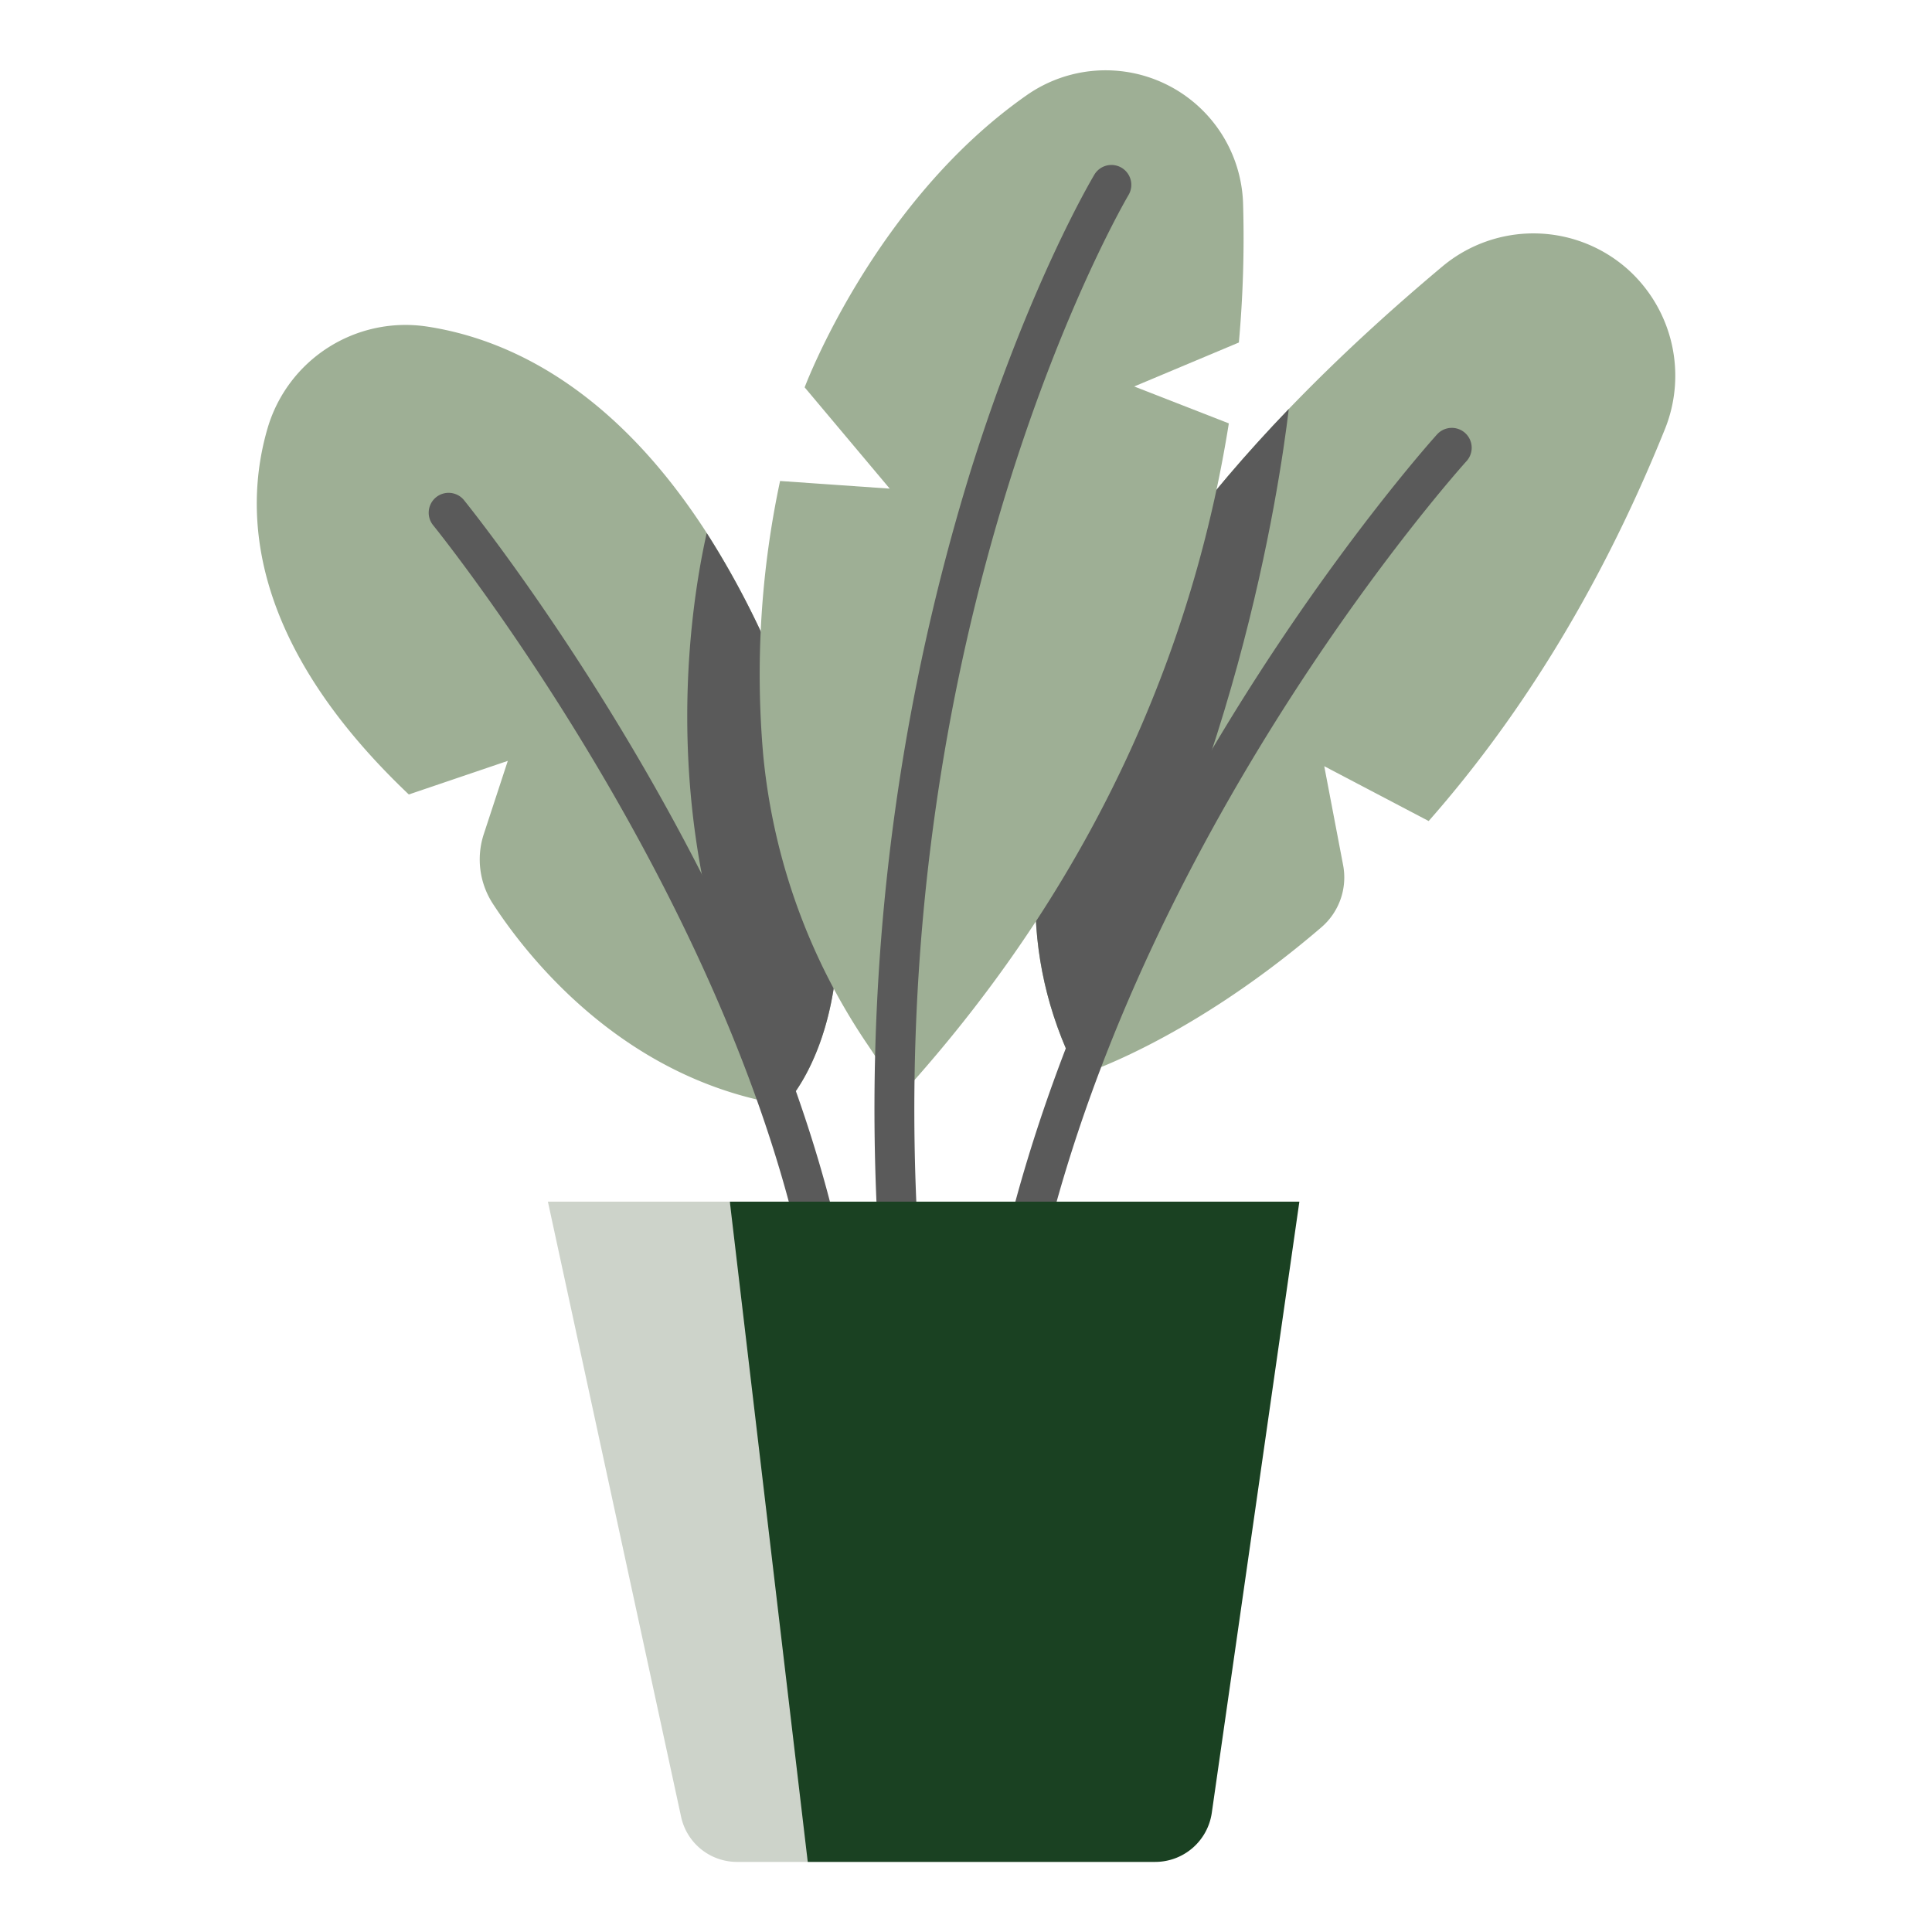
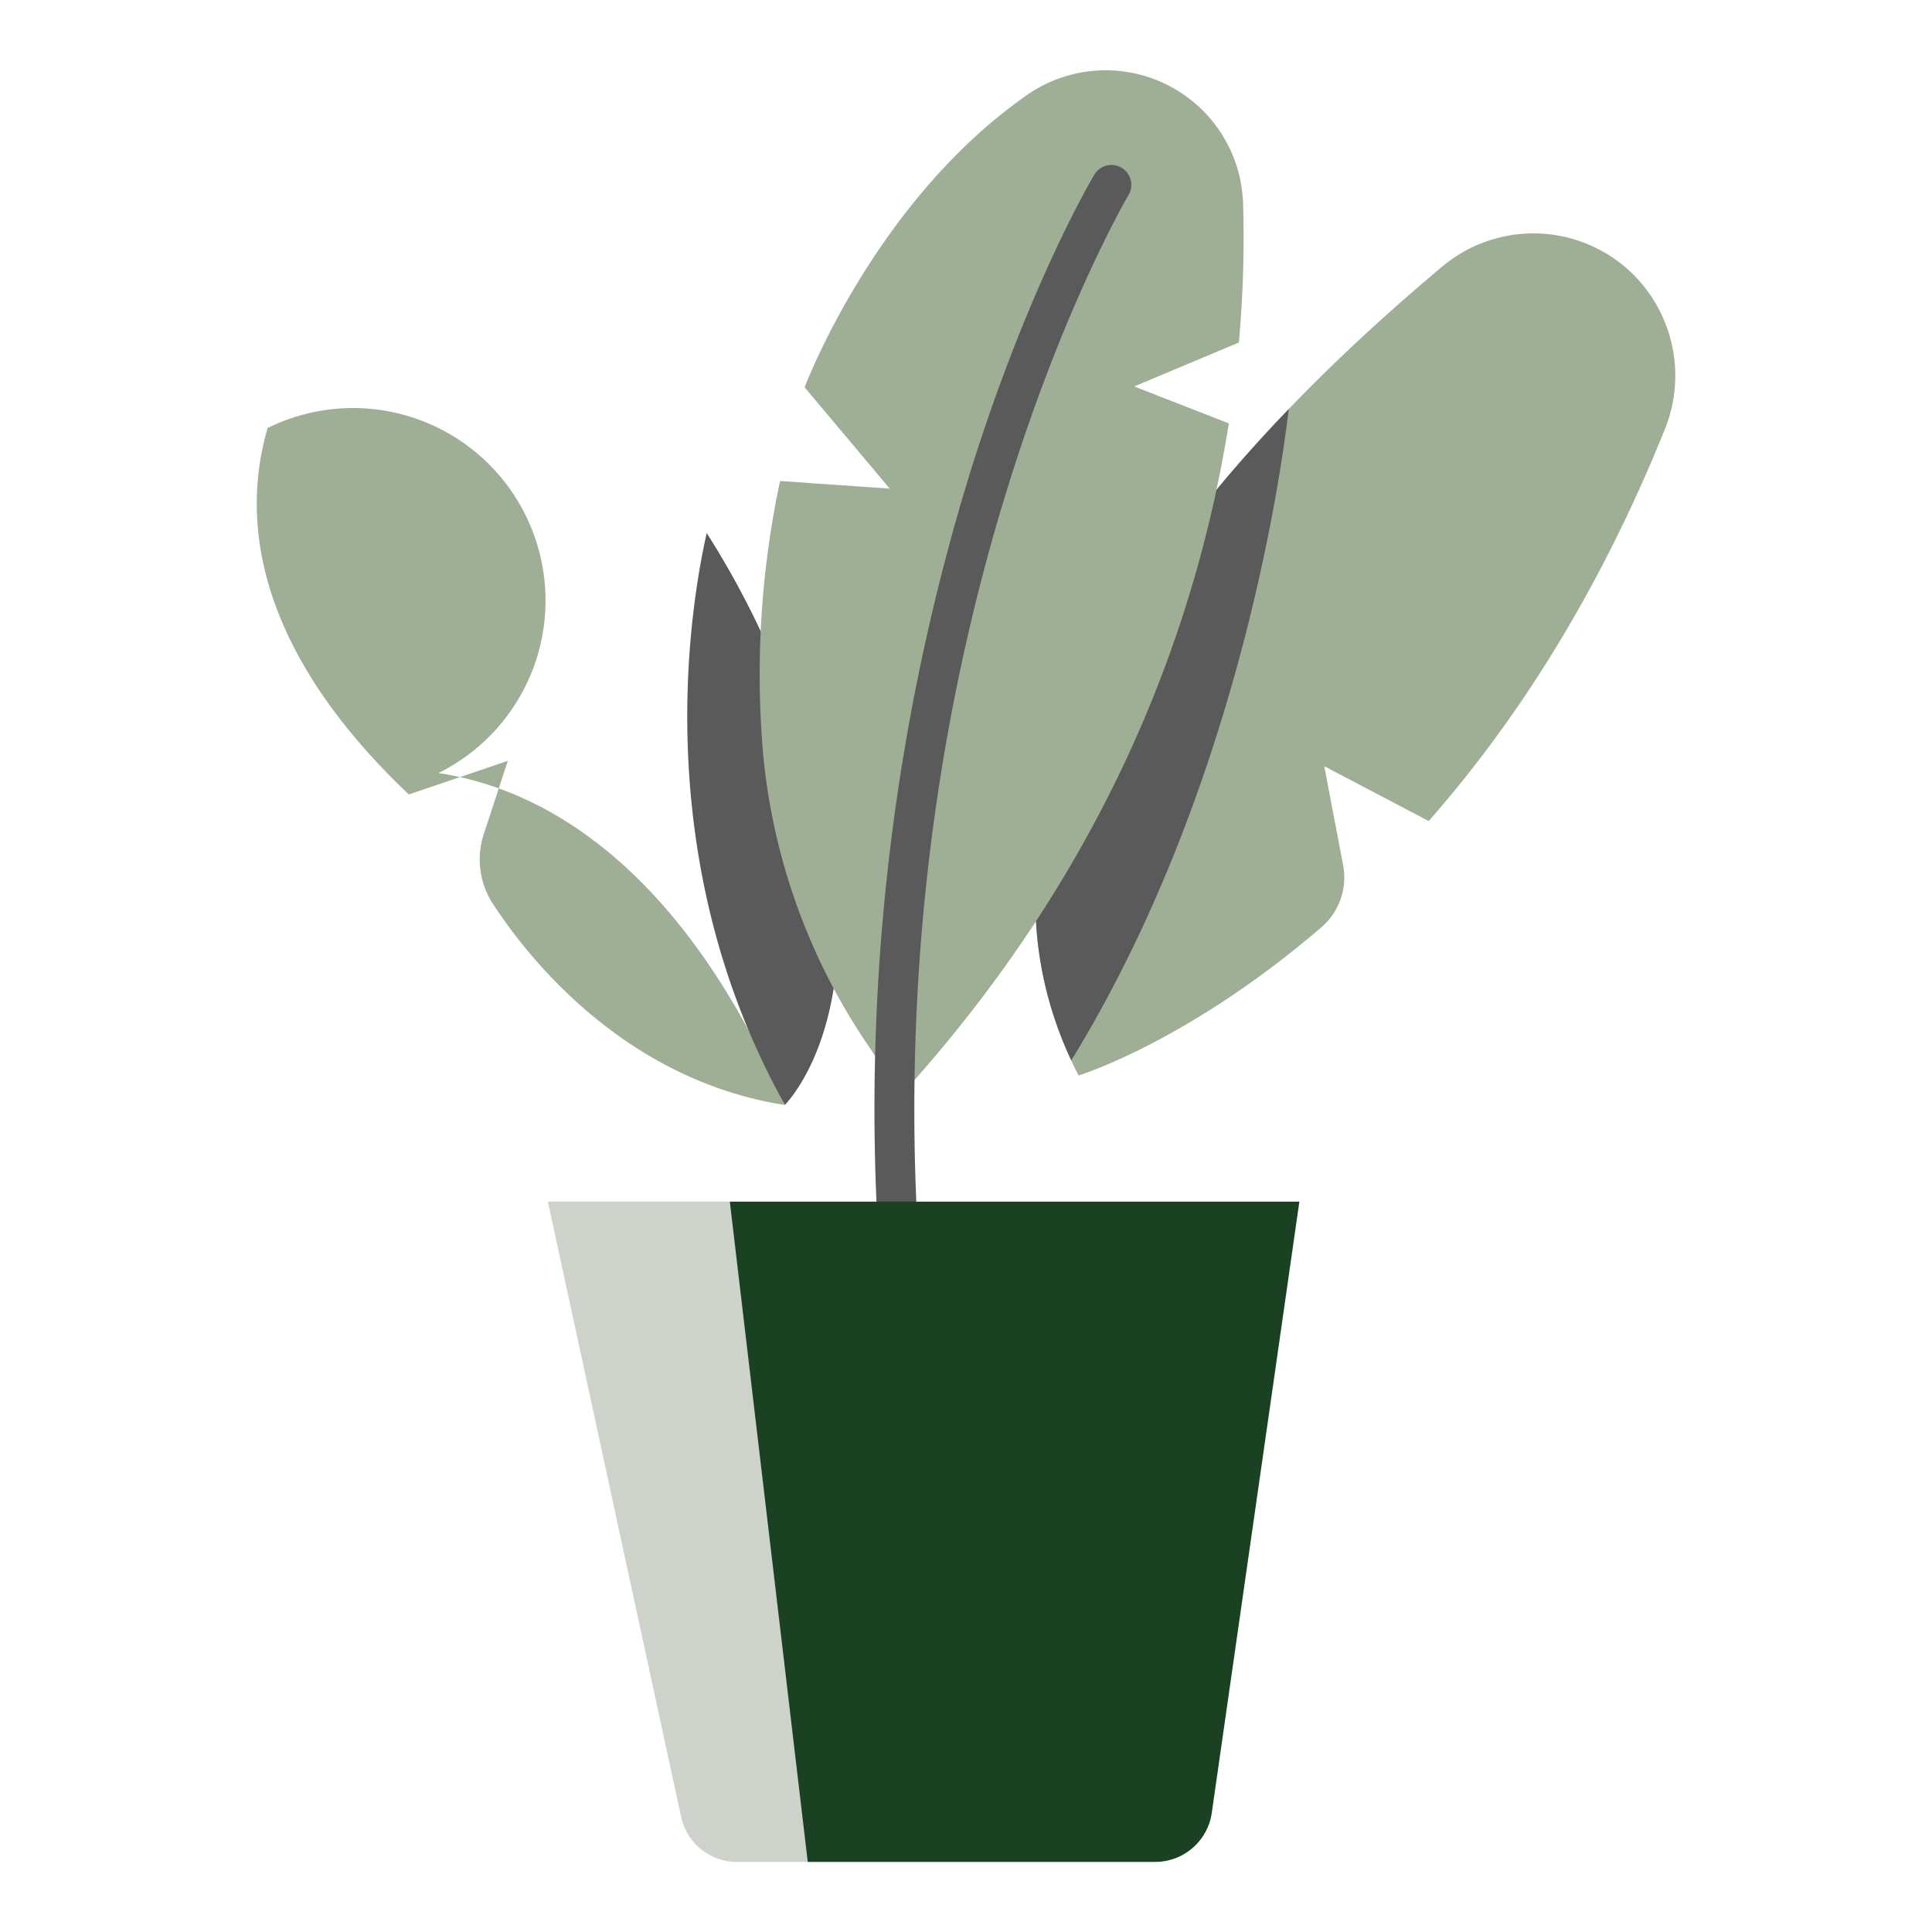
<svg xmlns="http://www.w3.org/2000/svg" viewBox="0 0 340 340" id="Plants">
  <path fill="#9eaf95" d="M286.587 47.505a24.97 24.97 0 0 0-32.746-.616c-32.487 27.221-92.941 86.393-64.023 142.374 0 0 19.161-5.843 42.733-26.083a11.568 11.568 0 0 0 3.814-10.94l-3.318-17.4 18.377 9.648c14.628-16.613 29.466-38.963 41.512-68.813a25.155 25.155 0 0 0-6.349-28.17Z" class="color76a59d svgShape" />
-   <path fill="#5a5a5a" d="M180.206 223.174a3.506 3.506 0 0 1-3.407-4.317c18.934-79.026 75.538-141.792 76.107-142.417a3.5 3.5 0 0 1 5.174 4.716c-.558.612-55.971 62.1-74.473 139.332a3.5 3.5 0 0 1-3.401 2.686Z" class="color3e6869 svgShape" />
  <path fill="#5a5a5a" d="M188.52 186.619c28.632-46.588 36.648-100.891 38.284-114.64-28.994 30.147-57.644 73.115-38.284 114.64Z" class="color3e6869 svgShape" />
-   <path fill="#9eaf95" d="M138.111 194.459s22.473-21.991-2.1-78.593c-17.983-41.431-41.8-55.535-60.957-58.412A25.3 25.3 0 0 0 47.1 75.324c-4.311 14.724-3.363 37.711 24.844 64.489l17.42-5.913-4.219 12.869a14.31 14.31 0 0 0 1.584 12.265c6.734 10.359 23.684 31.076 51.382 35.425Z" class="color76a59d svgShape" />
-   <path fill="#5a5a5a" d="M143.962 221.114a3.5 3.5 0 0 1-3.406-2.708C125.4 153.288 76.682 92.993 76.192 92.391a3.5 3.5 0 0 1 5.424-4.423c.5.613 50.226 62.124 65.757 128.852a3.5 3.5 0 0 1-3.411 4.294Z" class="color3e6869 svgShape" />
+   <path fill="#9eaf95" d="M138.111 194.459c-17.983-41.431-41.8-55.535-60.957-58.412A25.3 25.3 0 0 0 47.1 75.324c-4.311 14.724-3.363 37.711 24.844 64.489l17.42-5.913-4.219 12.869a14.31 14.31 0 0 0 1.584 12.265c6.734 10.359 23.684 31.076 51.382 35.425Z" class="color76a59d svgShape" />
  <path fill="#5a5a5a" d="M136.014 115.866a153.613 153.613 0 0 0-11.644-22.058c-3.14 13.938-10.131 57.885 13.764 100.628.766-.779 22.009-22.983-2.12-78.57Z" class="color3e6869 svgShape" />
  <path fill="#9eaf95" d="m199.6 68.012 18.421-7.736a205.143 205.143 0 0 0 .74-24.458 24.2 24.2 0 0 0-38.046-19.086c-26.911 18.8-39.11 51.435-39.11 51.435l14.975 17.825-19.3-1.347a163.168 163.168 0 0 0-2.979 48.094 109.3 109.3 0 0 0 18.653 51.5 97.766 97.766 0 0 1 5.3 8.818c37.734-41.368 52.578-84.427 58-118.548Z" class="color76a59d svgShape" />
  <path fill="#5a5a5a" d="M158.188 223.173a3.5 3.5 0 0 1-3.49-3.277A380.7 380.7 0 0 1 170.869 82.7c10.273-32.723 21.311-51.28 21.776-52.054a3.5 3.5 0 0 1 6 3.6c-.442.736-44.029 74.875-36.963 185.2a3.5 3.5 0 0 1-3.269 3.717c-.075.008-.15.01-.225.01Z" class="color3e6869 svgShape" />
  <path fill="#cdd3ca" d="M128.438 211.473H96.422l23.441 108.257a10.065 10.065 0 0 0 9.837 7.935h12.45a920.01 920.01 0 0 0-13.712-116.192Z" class="coloraac3d6 svgShape" />
  <path fill="#1a4122" d="m128.438 211.473 13.712 116.192h61.142a10.066 10.066 0 0 0 9.963-8.637l15.413-107.555Z" class="colore1ecfe svgShape" />
</svg>